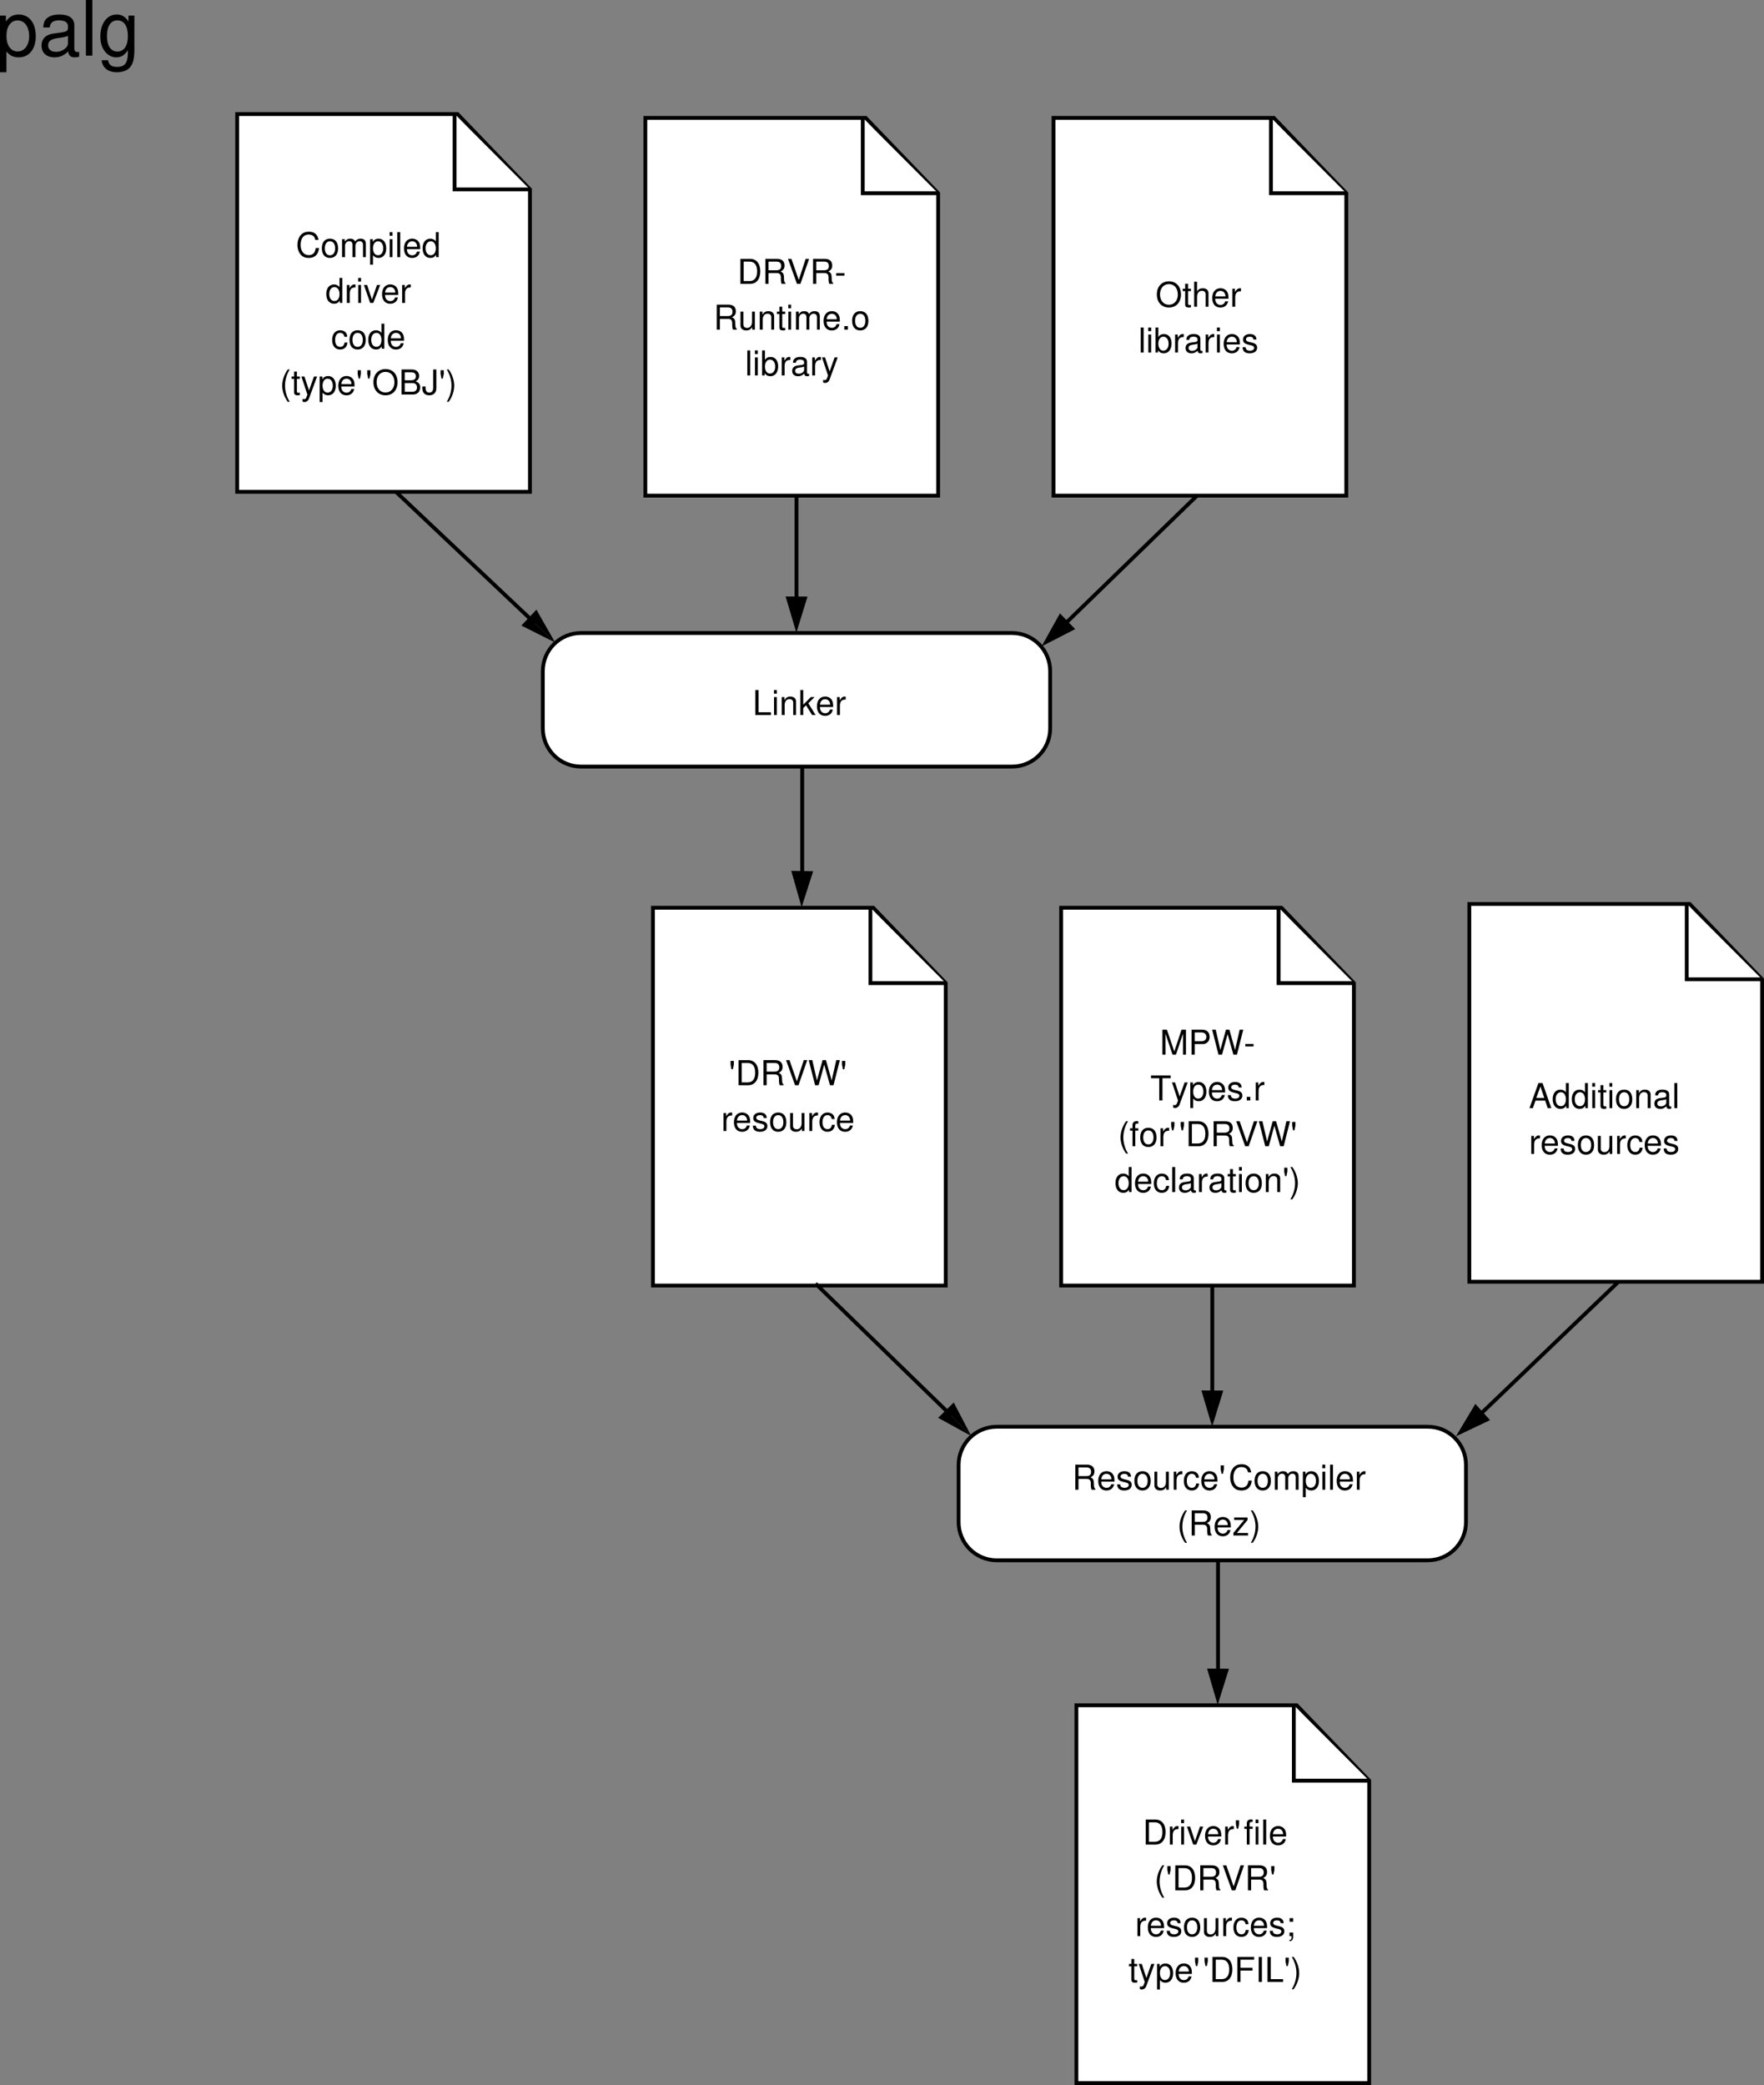
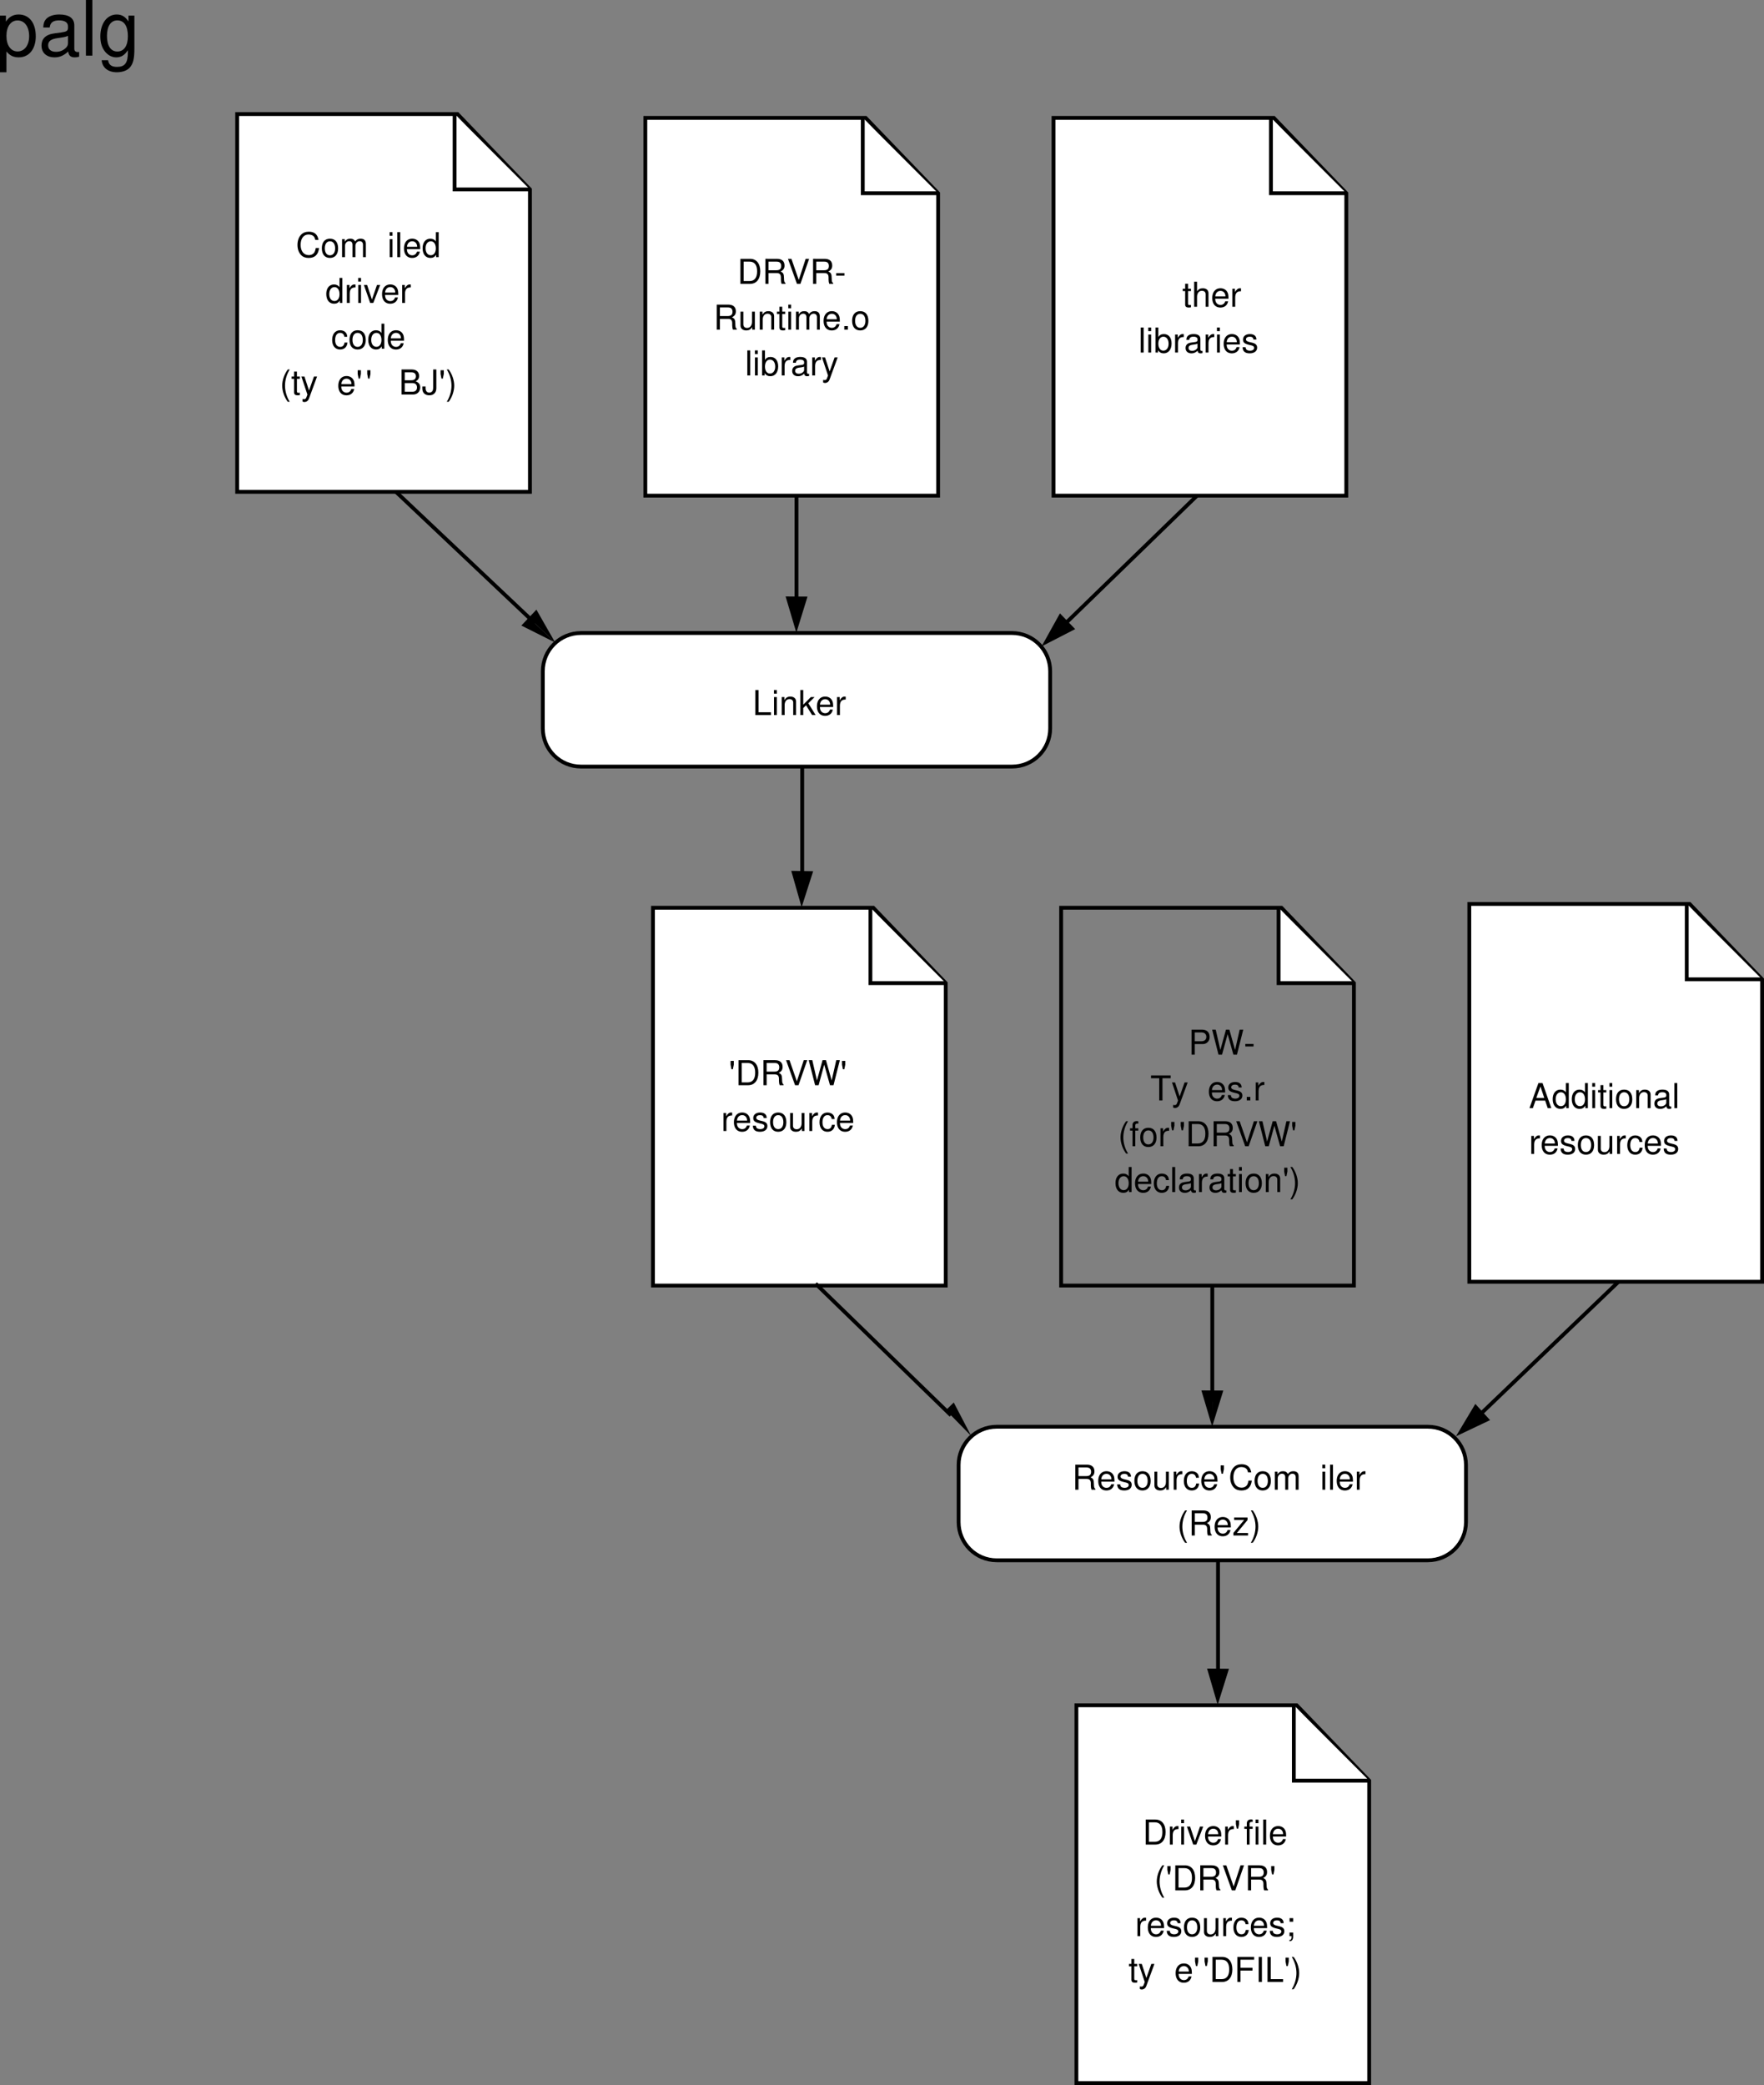
<svg xmlns="http://www.w3.org/2000/svg" xmlns:xlink="http://www.w3.org/1999/xlink" width="462.421" height="546.391">
  <rect width="100%" height="100%" fill="#808080" stroke="none" />
  <defs>
    <path id="a" d="M5.953-4.531c-.25-1.438-1.078-2.14-2.531-2.14-.875 0-1.578.28-2.078.827-.594.64-.907 1.578-.907 2.64 0 1.079.329 2 .938 2.642.516.53 1.156.765 2.016.765 1.609 0 2.5-.86 2.703-2.594h-.86c-.078.454-.171.75-.296 1.016-.282.531-.829.844-1.532.844-1.312 0-2.14-1.047-2.14-2.688 0-1.672.78-2.719 2.062-2.719.531 0 1.031.157 1.297.422.25.22.375.5.484.985zm0 0" />
    <path id="b" d="M2.453-4.844c-1.344 0-2.125.938-2.125 2.516C.328-.734 1.11.203 2.453.203c1.328 0 2.14-.937 2.14-2.484 0-1.64-.78-2.563-2.14-2.563zm0 .688c.844 0 1.36.687 1.36 1.86 0 1.124-.532 1.812-1.36 1.812-.828 0-1.344-.688-1.344-1.844 0-1.14.516-1.828 1.344-1.828zm0 0" />
    <path id="c" d="M.625-4.719V0h.766v-2.969c0-.672.484-1.219 1.109-1.219.547 0 .86.329.86.938V0h.765v-2.969c0-.672.484-1.219 1.11-1.219.546 0 .874.344.874.938V0h.75v-3.531c0-.86-.484-1.313-1.375-1.313-.625 0-1 .188-1.437.719-.281-.516-.656-.719-1.281-.719-.625 0-1.047.235-1.438.797v-.672Zm0 0" />
-     <path id="d" d="M.484 1.969h.75V-.5c.407.484.844.703 1.454.703 1.234 0 2.015-.984 2.015-2.484 0-1.578-.766-2.563-2.016-2.563-.64 0-1.156.282-1.515.844v-.719H.484zm2.079-6.125c.828 0 1.359.734 1.359 1.86C3.922-1.22 3.375-.5 2.562-.5c-.812 0-1.328-.719-1.328-1.828 0-1.094.516-1.828 1.329-1.828Zm0 0" />
    <path id="e" d="M1.344-4.719H.609V0h.735Zm0-1.843h-.75v.953h.75zm0 0" />
    <path id="f" d="M1.375-6.563H.609V0h.766Zm0 0" />
    <path id="g" d="M4.61-2.11c0-.718-.048-1.156-.188-1.5-.297-.78-1.016-1.234-1.906-1.234-1.313 0-2.157.985-2.157 2.547 0 1.563.813 2.5 2.141 2.5 1.078 0 1.828-.61 2.016-1.64h-.75c-.204.625-.641.953-1.235.953a1.31 1.31 0 0 1-1.14-.61c-.172-.281-.235-.547-.25-1.015Zm-3.454-.609c.063-.875.594-1.437 1.36-1.437.765 0 1.296.593 1.296 1.437zm0 0" />
    <path id="h" d="M4.453-6.563h-.75v2.438c-.312-.469-.812-.719-1.437-.719-1.235 0-2.032.969-2.032 2.485 0 1.578.782 2.562 2.047 2.562.656 0 1.11-.234 1.5-.828V0h.672zM2.391-4.155c.796 0 1.312.718 1.312 1.86C3.703-1.22 3.188-.5 2.391-.5c-.829 0-1.375-.719-1.375-1.828 0-1.094.546-1.828 1.375-1.828zm0 0" />
    <path id="i" d="M.625-4.719V0h.75v-2.453c.016-1.125.484-1.64 1.516-1.61v-.765c-.125-.016-.204-.016-.297-.016-.485 0-.844.282-1.281.985v-.86Zm0 0" />
    <path id="j" d="m2.563 0 1.812-4.719h-.844L2.203-.89.938-4.719H.094L1.75 0Zm0 0" />
    <path id="k" d="M4.234-3.125c-.03-.469-.125-.766-.312-1.031-.328-.438-.89-.688-1.547-.688-1.281 0-2.094 1-2.094 2.563C.281-.75 1.094.203 2.36.203c1.125 0 1.844-.672 1.938-1.828H3.53c-.125.766-.5 1.14-1.14 1.14-.829 0-1.329-.671-1.329-1.796 0-1.172.485-1.875 1.297-1.875.641 0 1.032.375 1.125 1.031zm0 0" />
    <path id="l" d="M2.125-6.563C1.219-5.375.656-3.75.656-2.327c0 1.422.563 3.062 1.469 4.234h.5C1.828.625 1.391-.89 1.391-2.328c0-1.438.437-2.953 1.234-4.235zm0 0" />
    <path id="m" d="M2.281-4.719h-.765v-1.297h-.75v1.297H.125v.61h.64v3.562c0 .5.329.75.907.75.203 0 .36-.016.61-.062v-.625c-.11.03-.204.03-.36.03-.313 0-.406-.093-.406-.421v-3.234h.765Zm0 0" />
    <path id="n" d="M3.484-4.719 2.188-1.047.984-4.719H.188L1.766.016l-.282.75c-.125.328-.28.453-.609.453-.125 0-.234-.016-.39-.047v.672c.156.078.312.125.5.125.25 0 .515-.094.703-.235.234-.171.375-.359.515-.75l2.094-5.703zm0 0" />
    <path id="o" d="M.438-6.375v1l.234 1.203h.36l.25-1.203v-1zm0 0" />
-     <path id="p" d="M3.5-6.672c-1.875 0-3.156 1.39-3.156 3.438C.344-1.172 1.609.203 3.516.203c.796 0 1.5-.234 2.03-.687.704-.61 1.126-1.625 1.126-2.688 0-2.125-1.25-3.5-3.172-3.5zm0 .734c1.422 0 2.344 1.079 2.344 2.75 0 1.579-.953 2.657-2.328 2.657-1.407 0-2.344-1.078-2.344-2.703 0-1.61.937-2.704 2.328-2.704zm0 0" />
    <path id="q" d="M.719 0h2.953c.625 0 1.078-.172 1.437-.547.313-.344.5-.812.5-1.328 0-.781-.359-1.266-1.203-1.594.61-.281.907-.75.907-1.422 0-.484-.172-.906-.516-1.218-.344-.313-.797-.454-1.422-.454H.719Zm.828-3.734v-2.094h1.625c.469 0 .719.062.953.234.234.188.36.453.36.813 0 .36-.126.625-.36.812-.234.172-.484.235-.953.235zm0 3V-3h2.047c.734 0 1.172.422 1.172 1.14 0 .704-.438 1.126-1.172 1.126zm0 0" />
    <path id="r" d="M3-6.563v4.625c0 .516-.063.813-.203 1.032-.172.265-.469.406-.813.406-.625 0-.968-.422-.968-1.188v-.421h-.86v.578C.156-.47.86.203 1.984.203 3.125.203 3.828-.5 3.828-1.64v-4.921Zm0 0" />
    <path id="s" d="M.844 1.906C1.734.734 2.297-.906 2.297-2.328c0-1.422-.563-3.047-1.453-4.235h-.5C1.14-5.28 1.578-3.765 1.578-2.327 1.578-.89 1.141.626.344 1.907zm0 0" />
    <path id="t" d="M.797 0h2.531C4.984 0 6-1.234 6-3.281c0-2.031-1-3.281-2.672-3.281H.797zm.844-.734v-5.094h1.546c1.297 0 1.985.875 1.985 2.547 0 1.672-.688 2.547-1.984 2.547zm0 0" />
    <path id="u" d="M1.672-2.828h2.156c.75 0 1.078.36 1.078 1.172v.578c0 .406.078.812.188 1.078h1.015v-.203c-.312-.219-.375-.453-.39-1.328-.016-1.078-.188-1.407-.89-1.703.734-.375 1.03-.813 1.03-1.579 0-1.125-.703-1.75-2-1.75H.844V0h.828zm0-.735v-2.265h2.031c.469 0 .735.078.938.25.234.203.343.5.343.875 0 .781-.39 1.14-1.28 1.14zm0 0" />
    <path id="v" d="m3.531 0 2.281-6.563h-.906L3.094-1.016 1.172-6.562H.266L2.625 0Zm0 0" />
    <path id="w" d="M2.563-2.813H.405v.657h2.156Zm0 0" />
    <path id="x" d="M4.344 0v-4.719h-.75v2.672c0 .969-.5 1.594-1.297 1.594-.594 0-.969-.36-.969-.922v-3.344h-.75v3.64c0 .782.594 1.282 1.516 1.282.687 0 1.125-.234 1.562-.86V0Zm0 0" />
    <path id="y" d="M.625-4.719V0h.766v-2.594c0-.969.5-1.594 1.265-1.594.61 0 .985.36.985.922V0h.75v-3.563c0-.78-.594-1.28-1.5-1.28-.704 0-1.157.265-1.563.921v-.797Zm0 0" />
    <path id="z" d="M1.719-.938H.78V0h.938zm0 0" />
    <path id="A" d="M.484-6.563V0h.672v-.61c.36.563.844.813 1.5.813 1.235 0 2.047-1.016 2.047-2.578 0-1.531-.766-2.469-2.016-2.469-.64 0-1.109.235-1.453.766v-2.484Zm2.063 2.407c.844 0 1.375.734 1.375 1.86C3.922-1.22 3.359-.5 2.547-.5c-.797 0-1.313-.719-1.313-1.828 0-1.094.516-1.828 1.313-1.828zm0 0" />
    <path id="B" d="M4.813-.438a.641.641 0 0 1-.157.016c-.265 0-.406-.14-.406-.375v-2.765c0-.844-.61-1.282-1.781-1.282-.688 0-1.235.188-1.563.547-.219.234-.297.516-.328.969h.766c.062-.563.406-.828 1.11-.828.671 0 1.046.25 1.046.703v.187c-.016.329-.172.454-.781.532-1.063.14-1.219.171-1.516.28-.547.235-.828.657-.828 1.267 0 .859.594 1.39 1.547 1.39C2.516.203 3 0 3.532-.484c.046.484.28.687.765.687.172 0 .266-.016.516-.078ZM3.5-1.484c0 .25-.078.406-.297.609a1.585 1.585 0 0 1-1.11.422c-.593 0-.937-.281-.937-.75 0-.5.328-.75 1.14-.86.798-.109.954-.156 1.204-.265Zm0 0" />
    <path id="C" d="M.625-6.563V0h.75v-2.594c0-.969.5-1.594 1.281-1.594.25 0 .485.063.672.204.203.156.297.39.297.718V0h.75v-3.563c0-.796-.563-1.28-1.484-1.28-.672 0-1.079.202-1.516.78v-2.5zm0 0" />
    <path id="D" d="M3.938-3.406c0-.922-.61-1.438-1.704-1.438-1.093 0-1.812.563-1.812 1.438 0 .734.375 1.078 1.5 1.36l.703.171c.516.125.719.313.719.64 0 .454-.438.75-1.094.75-.406 0-.75-.124-.938-.312-.109-.14-.171-.281-.218-.61H.312C.345-.311.954.204 2.188.204c1.188 0 1.938-.578 1.938-1.484 0-.703-.39-1.094-1.328-1.313l-.719-.172c-.61-.156-.875-.343-.875-.687 0-.438.39-.703 1-.703s.922.265.953.75zm0 0" />
    <path id="E" d="M1.563-6.563H.719V0h4.078v-.734H1.563Zm0 0" />
    <path id="F" d="M1.266-6.563h-.75V0h.75v-1.844L2-2.562 3.594 0h.922L2.594-3.094l1.64-1.625h-.968l-2 2zm0 0" />
    <path id="G" d="M6.703 0 8.36-6.563h-.937L6.219-1.234l-1.5-5.329h-.89l-1.47 5.329-1.218-5.329H.203L1.875 0h.922l1.469-5.39L5.78 0Zm0 0" />
-     <path id="H" d="m4.219 0 1.843-5.5V0h.782v-6.563H5.687L3.782-.843l-1.937-5.72H.672V0h.797v-5.5L3.329 0Zm0 0" />
    <path id="I" d="M1.656-2.781H3.72c.515 0 .922-.156 1.265-.469.391-.36.563-.781.563-1.39 0-1.235-.719-1.923-2.016-1.923H.812V0h.844zm0-.735v-2.312h1.75c.797 0 1.281.437 1.281 1.156 0 .719-.484 1.156-1.28 1.156zm0 0" />
    <path id="J" d="M3.188-5.828h2.156v-.734H.187v.734h2.157V0h.844Zm0 0" />
    <path id="K" d="M2.328-4.719h-.797v-.734c0-.313.172-.484.532-.484.062 0 .093 0 .265.015v-.625a2.173 2.173 0 0 0-.422-.047c-.703 0-1.11.407-1.11 1.078v.797h-.64v.61h.64V0h.735v-4.11h.797zm0 0" />
    <path id="L" d="M4.266-1.969 4.937 0h.938L3.578-6.563H2.5L.156 0h.89l.688-1.969zm-.235-.703H1.938L3.03-5.656Zm0 0" />
    <path id="M" d="M3.984-4.719H.47v.657h2.625L.28-.672V0h3.83v-.656H1.188l2.796-3.39zm0 0" />
    <path id="N" d="M1.938-4.719H1v.938h.938ZM.984-.937V0h.547v.156c0 .625-.125.813-.547.828v.344c.594.016.954-.422.954-1.187V-.938Zm0 0" />
    <path id="O" d="M1.64-2.984h3.141v-.735h-3.14v-2.11h3.578v-.734H.812V0h.829zm0 0" />
    <path id="P" d="M1.75-6.563H.906V0h.844Zm0 0" />
    <path id="Q" d="M1.078 4.36h1.688v-5.454C3.64-.016 4.625.453 5.984.453c2.72 0 4.47-2.172 4.47-5.516 0-3.515-1.72-5.718-4.5-5.718-1.407 0-2.548.64-3.329 1.875v-1.578H1.078Zm4.61-13.58c1.828 0 3.03 1.625 3.03 4.125 0 2.375-1.218 4-3.03 4-1.782 0-2.922-1.61-2.922-4.062 0-2.469 1.14-4.063 2.921-4.063zm0 0" />
    <path id="R" d="M10.703-.984c-.187.046-.265.046-.36.046-.577 0-.905-.296-.905-.828v-6.156c0-1.86-1.36-2.86-3.938-2.86-1.547 0-2.766.438-3.484 1.22-.47.546-.672 1.14-.72 2.187h1.688c.141-1.281.891-1.86 2.454-1.86 1.515 0 2.343.547 2.343 1.547v.454c-.015.718-.375.968-1.734 1.156-2.36.297-2.734.375-3.36.64C1.454-4.921.845-4 .845-2.64.844-.734 2.156.453 4.28.453 5.594.453 6.656 0 7.844-1.078 7.954 0 8.484.453 9.562.453c.36 0 .579-.031 1.141-.172zM7.781-3.297c0 .563-.156.89-.656 1.36-.688.625-1.5.937-2.484.937-1.297 0-2.063-.625-2.063-1.688 0-1.093.719-1.656 2.516-1.906 1.781-.25 2.125-.328 2.687-.593zm0 0" />
    <path id="S" d="M3.047-14.578H1.359V0h1.688zm0 0" />
    <path id="T" d="M8.078-10.484v1.53C7.234-10.218 6.313-10.78 5-10.78 2.453-10.78.703-8.42.703-5.061c0 1.765.422 3.046 1.313 4.109.78.906 1.78 1.406 2.859 1.406 1.266 0 2.172-.547 3.047-1.875v.547c0 2.797-.781 3.828-2.86 3.828-1.421 0-2.156-.547-2.328-1.75H1.047C1.203 3.141 2.734 4.36 5.016 4.36c1.546 0 2.828-.5 3.5-1.343.796-.97 1.109-2.282 1.109-4.735v-8.765zm-2.922 1.25c1.766 0 2.766 1.468 2.766 4.14 0 2.532-1.016 4.016-2.766 4.016-1.718 0-2.718-1.5-2.718-4.078 0-2.563 1-4.078 2.718-4.078zm0 0" />
  </defs>
  <path d="m254.6 376.32-6.628-6.773 2.05-2.007zm0 0" />
-   <path d="m254.6 376.32-6.628-6.773-2.055 2.004zm0 0" />
  <path fill="#fff" d="M339.92 446.891h-57.75v99h76.75v-79.25l-19-19.75" />
  <path fill="none" stroke="#000" d="M339.92 446.891h-57.75v99h76.75v-79.25zm0 0" />
  <path fill="#fff" stroke="#000" d="M358.92 466.641h-19.75v-19.75" />
  <path fill="#fff" d="M261.296 373.891c-5.524 0-10 4.477-10 10v15c0 5.524 4.476 10 10 10h113c5.523 0 10-4.476 10-10v-15c0-5.523-4.477-10-10-10h-113" />
  <path fill="none" stroke="#000" d="M261.296 373.891c-5.524 0-10 4.477-10 10v15c0 5.524 4.476 10 10 10h113c5.523 0 10-4.476 10-10v-15c0-5.523-4.477-10-10-10zm0 0" />
  <path fill="#fff" d="M152.296 165.891c-5.524 0-10 4.477-10 10v15c0 5.524 4.476 10 10 10h113c5.523 0 10-4.476 10-10v-15c0-5.523-4.477-10-10-10h-113" />
  <path fill="none" stroke="#000" d="M152.296 165.891c-5.524 0-10 4.477-10 10v15c0 5.524 4.476 10 10 10h113c5.523 0 10-4.476 10-10v-15c0-5.523-4.477-10-10-10zm0 0" />
  <path fill="#fff" d="M442.92 236.891h-57.75v99h76.75v-79.25l-19-19.75" />
  <path fill="none" stroke="#000" d="M442.92 236.891h-57.75v99h76.75v-79.25zm0 0" />
  <path fill="#fff" stroke="#000" d="M461.92 256.641h-19.75v-19.75" />
-   <path fill="#fff" d="M335.92 237.891h-57.75v99h76.75v-79.25l-19-19.75" />
  <path fill="none" stroke="#000" d="M335.92 237.891h-57.75v99h76.75v-79.25zm0 0" />
  <path fill="#fff" stroke="#000" d="M354.92 257.641h-19.75v-19.75" />
  <path fill="#fff" d="M228.92 237.891h-57.75v99h76.75v-79.25l-19-19.75" />
  <path fill="none" stroke="#000" d="M228.92 237.891h-57.75v99h76.75v-79.25zm0 0" />
  <path fill="#fff" stroke="#000" d="M247.92 257.641h-19.75v-19.75" />
  <path fill="#fff" d="M119.92 29.891H62.17v99h76.75v-79.25l-19-19.75" />
  <path fill="none" stroke="#000" d="M119.92 29.891H62.17v99h76.75v-79.25Zm0 0" />
  <path fill="#fff" stroke="#000" d="M138.92 49.641h-19.75v-19.75" />
  <path fill="#fff" d="M226.92 30.891h-57.75v99h76.75v-79.25l-19-19.75" />
  <path fill="none" stroke="#000" d="M226.92 30.891h-57.75v99h76.75v-79.25Zm0 0" />
  <path fill="#fff" stroke="#000" d="M245.92 50.641h-19.75v-19.75" />
  <path fill="#fff" d="M333.92 30.891h-57.75v99h76.75v-79.25l-19-19.75" />
  <path fill="none" stroke="#000" d="M333.92 30.891h-57.75v99h76.75v-79.25Zm0 0" />
  <path fill="#fff" stroke="#000" d="M352.92 50.641h-19.75v-19.75m-19.374 99-34.5 33.5" />
  <path fill="none" stroke="#000" d="M208.796 129.891v30.5" />
  <path fill="#fff" stroke="#000" d="m103.796 128.891 36.5 34.5" />
  <path fill="none" stroke="#000" d="M210.296 200.891v31" />
  <path fill="#fff" stroke="#000" d="m213.796 336.391 35.5 34.5" />
  <path fill="none" stroke="#000" d="M317.796 337.391v30" />
  <path fill="#fff" stroke="#000" d="m424.296 335.891-36 34.5" />
  <path fill="none" stroke="#000" d="M319.296 408.891v30" />
  <path d="m317.757 373.872.05-9.48 2.872.015zm0 0" />
  <path d="m317.757 373.872.05-9.48-2.87-.016zm63.902 2.535 7.02-6.371 1.93 2.125zm0 0 7.02-6.371-1.93-2.125zm-62.453 70.363.09-9.48 2.867.027zm0 0 .09-9.48-2.871-.028zm-109.07-209.023.16-9.48 2.867.05zm0 0 .16-9.48-2.871-.048zm62.906-68.352 6.812-6.594 1.996 2.063zm0 0 6.812-6.594-1.996-2.062zm-64.282-3.585.051-9.481 2.871.015zm0 0 .051-9.481-2.87-.016zm-63.234 2.562-6.883-6.52 1.973-2.082zm0 0" />
  <path d="m145.526 168.372-6.883-6.52-1.976 2.082zm0 0" />
  <g transform="translate(-10.454 -93.609)">
    <use xlink:href="#a" width="100%" height="100%" x="87.997" y="161" />
    <use xlink:href="#b" width="100%" height="100%" x="94.495" y="161" />
    <use xlink:href="#c" width="100%" height="100%" x="99.499" y="161" />
    <use xlink:href="#d" width="100%" height="100%" x="106.996" y="161" />
    <use xlink:href="#e" width="100%" height="100%" x="112" y="161" />
    <use xlink:href="#f" width="100%" height="100%" x="113.998" y="161" />
    <use xlink:href="#g" width="100%" height="100%" x="115.996" y="161" />
    <use xlink:href="#h" width="100%" height="100%" x="121" y="161" />
  </g>
  <g transform="translate(-10.454 -93.609)">
    <use xlink:href="#h" width="100%" height="100%" x="95.75" y="173" />
    <use xlink:href="#i" width="100%" height="100%" x="100.754" y="173" />
    <use xlink:href="#e" width="100%" height="100%" x="103.751" y="173" />
    <use xlink:href="#j" width="100%" height="100%" x="105.749" y="173" />
    <use xlink:href="#g" width="100%" height="100%" x="110.249" y="173" />
    <use xlink:href="#i" width="100%" height="100%" x="115.253" y="173" />
  </g>
  <g transform="translate(-10.454 -93.609)">
    <use xlink:href="#k" width="100%" height="100%" x="97.244" y="185" />
    <use xlink:href="#b" width="100%" height="100%" x="101.744" y="185" />
    <use xlink:href="#h" width="100%" height="100%" x="106.748" y="185" />
    <use xlink:href="#g" width="100%" height="100%" x="111.752" y="185" />
  </g>
  <g transform="translate(-10.454 -93.609)">
    <use xlink:href="#l" width="100%" height="100%" x="83.776" y="197" />
    <use xlink:href="#m" width="100%" height="100%" x="86.773" y="197" />
    <use xlink:href="#n" width="100%" height="100%" x="89.275" y="197" />
    <use xlink:href="#d" width="100%" height="100%" x="93.775" y="197" />
    <use xlink:href="#g" width="100%" height="100%" x="98.779" y="197" />
    <use xlink:href="#o" width="100%" height="100%" x="103.783" y="197" />
    <use xlink:href="#o" width="100%" height="100%" x="106.285" y="197" />
    <use xlink:href="#p" width="100%" height="100%" x="108.004" y="197" />
    <use xlink:href="#q" width="100%" height="100%" x="115.006" y="197" />
    <use xlink:href="#r" width="100%" height="100%" x="121.009" y="197" />
    <use xlink:href="#o" width="100%" height="100%" x="125.509" y="197" />
    <use xlink:href="#s" width="100%" height="100%" x="127.228" y="197" />
  </g>
  <g transform="translate(-10.454 -93.609)">
    <use xlink:href="#t" width="100%" height="100%" x="203.754" y="168" />
    <use xlink:href="#u" width="100%" height="100%" x="210.252" y="168" />
    <use xlink:href="#v" width="100%" height="100%" x="216.75" y="168" />
    <use xlink:href="#u" width="100%" height="100%" x="222.753" y="168" />
    <use xlink:href="#w" width="100%" height="100%" x="229.251" y="168" />
  </g>
  <g transform="translate(-10.454 -93.609)">
    <use xlink:href="#u" width="100%" height="100%" x="197.494" y="180" />
    <use xlink:href="#x" width="100%" height="100%" x="203.992" y="180" />
    <use xlink:href="#y" width="100%" height="100%" x="208.996" y="180" />
    <use xlink:href="#m" width="100%" height="100%" x="214" y="180" />
    <use xlink:href="#e" width="100%" height="100%" x="216.502" y="180" />
    <use xlink:href="#c" width="100%" height="100%" x="218.5" y="180" />
    <use xlink:href="#g" width="100%" height="100%" x="225.997" y="180" />
    <use xlink:href="#z" width="100%" height="100%" x="231.001" y="180" />
    <use xlink:href="#b" width="100%" height="100%" x="233.503" y="180" />
  </g>
  <g transform="translate(-10.454 -93.609)">
    <use xlink:href="#f" width="100%" height="100%" x="205.752" y="192" />
    <use xlink:href="#e" width="100%" height="100%" x="207.75" y="192" />
    <use xlink:href="#A" width="100%" height="100%" x="209.748" y="192" />
    <use xlink:href="#i" width="100%" height="100%" x="214.752" y="192" />
    <use xlink:href="#B" width="100%" height="100%" x="217.749" y="192" />
    <use xlink:href="#i" width="100%" height="100%" x="222.753" y="192" />
    <use xlink:href="#n" width="100%" height="100%" x="225.75" y="192" />
  </g>
  <g transform="translate(-10.454 -93.609)">
    <use xlink:href="#p" width="100%" height="100%" x="313.371" y="174" />
    <use xlink:href="#m" width="100%" height="100%" x="320.373" y="174" />
    <use xlink:href="#C" width="100%" height="100%" x="322.875" y="174" />
    <use xlink:href="#g" width="100%" height="100%" x="327.879" y="174" />
    <use xlink:href="#i" width="100%" height="100%" x="332.883" y="174" />
  </g>
  <g transform="translate(-10.454 -93.609)">
    <use xlink:href="#f" width="100%" height="100%" x="308.876" y="186" />
    <use xlink:href="#e" width="100%" height="100%" x="310.874" y="186" />
    <use xlink:href="#A" width="100%" height="100%" x="312.872" y="186" />
    <use xlink:href="#i" width="100%" height="100%" x="317.876" y="186" />
    <use xlink:href="#B" width="100%" height="100%" x="320.873" y="186" />
    <use xlink:href="#i" width="100%" height="100%" x="325.877" y="186" />
    <use xlink:href="#e" width="100%" height="100%" x="328.874" y="186" />
    <use xlink:href="#g" width="100%" height="100%" x="330.872" y="186" />
    <use xlink:href="#D" width="100%" height="100%" x="335.876" y="186" />
  </g>
  <g transform="translate(-10.454 -93.609)">
    <use xlink:href="#E" width="100%" height="100%" x="207.747" y="281" />
    <use xlink:href="#e" width="100%" height="100%" x="212.751" y="281" />
    <use xlink:href="#y" width="100%" height="100%" x="214.749" y="281" />
    <use xlink:href="#F" width="100%" height="100%" x="219.753" y="281" />
    <use xlink:href="#g" width="100%" height="100%" x="224.253" y="281" />
    <use xlink:href="#i" width="100%" height="100%" x="229.257" y="281" />
  </g>
  <g transform="translate(-10.454 -93.609)">
    <use xlink:href="#o" width="100%" height="100%" x="201.534" y="378" />
    <use xlink:href="#t" width="100%" height="100%" x="203.253" y="378" />
    <use xlink:href="#u" width="100%" height="100%" x="209.751" y="378" />
    <use xlink:href="#v" width="100%" height="100%" x="216.249" y="378" />
    <use xlink:href="#G" width="100%" height="100%" x="222.252" y="378" />
    <use xlink:href="#o" width="100%" height="100%" x="230.748" y="378" />
  </g>
  <g transform="translate(-10.454 -93.609)">
    <use xlink:href="#i" width="100%" height="100%" x="199.495" y="390" />
    <use xlink:href="#g" width="100%" height="100%" x="202.492" y="390" />
    <use xlink:href="#D" width="100%" height="100%" x="207.496" y="390" />
    <use xlink:href="#b" width="100%" height="100%" x="211.996" y="390" />
    <use xlink:href="#x" width="100%" height="100%" x="217" y="390" />
    <use xlink:href="#i" width="100%" height="100%" x="222.004" y="390" />
    <use xlink:href="#k" width="100%" height="100%" x="225.001" y="390" />
    <use xlink:href="#g" width="100%" height="100%" x="229.501" y="390" />
  </g>
  <g transform="translate(-10.454 -93.609)">
    <use xlink:href="#H" width="100%" height="100%" x="314.504" y="370" />
    <use xlink:href="#I" width="100%" height="100%" x="322.001" y="370" />
    <use xlink:href="#G" width="100%" height="100%" x="328.004" y="370" />
    <use xlink:href="#w" width="100%" height="100%" x="336.5" y="370" />
  </g>
  <g transform="translate(-10.454 -93.609)">
    <use xlink:href="#J" width="100%" height="100%" x="311.998" y="382" />
    <use xlink:href="#n" width="100%" height="100%" x="317.497" y="382" />
    <use xlink:href="#d" width="100%" height="100%" x="321.997" y="382" />
    <use xlink:href="#g" width="100%" height="100%" x="327.001" y="382" />
    <use xlink:href="#D" width="100%" height="100%" x="332.005" y="382" />
    <use xlink:href="#z" width="100%" height="100%" x="336.505" y="382" />
    <use xlink:href="#i" width="100%" height="100%" x="339.007" y="382" />
  </g>
  <g transform="translate(-10.454 -93.609)">
    <use xlink:href="#l" width="100%" height="100%" x="303.534" y="394" />
    <use xlink:href="#K" width="100%" height="100%" x="306.531" y="394" />
    <use xlink:href="#b" width="100%" height="100%" x="309.033" y="394" />
    <use xlink:href="#i" width="100%" height="100%" x="314.037" y="394" />
    <use xlink:href="#o" width="100%" height="100%" x="317.034" y="394" />
    <use xlink:href="#o" width="100%" height="100%" x="319.536" y="394" />
    <use xlink:href="#t" width="100%" height="100%" x="321.255" y="394" />
    <use xlink:href="#u" width="100%" height="100%" x="327.753" y="394" />
    <use xlink:href="#v" width="100%" height="100%" x="334.251" y="394" />
    <use xlink:href="#G" width="100%" height="100%" x="340.254" y="394" />
    <use xlink:href="#o" width="100%" height="100%" x="348.75" y="394" />
  </g>
  <g transform="translate(-10.454 -93.609)">
    <use xlink:href="#h" width="100%" height="100%" x="302.634" y="406" />
    <use xlink:href="#g" width="100%" height="100%" x="307.638" y="406" />
    <use xlink:href="#k" width="100%" height="100%" x="312.642" y="406" />
    <use xlink:href="#f" width="100%" height="100%" x="317.142" y="406" />
    <use xlink:href="#B" width="100%" height="100%" x="319.14" y="406" />
    <use xlink:href="#i" width="100%" height="100%" x="324.144" y="406" />
    <use xlink:href="#B" width="100%" height="100%" x="327.141" y="406" />
    <use xlink:href="#m" width="100%" height="100%" x="332.145" y="406" />
    <use xlink:href="#e" width="100%" height="100%" x="334.647" y="406" />
    <use xlink:href="#b" width="100%" height="100%" x="336.645" y="406" />
    <use xlink:href="#y" width="100%" height="100%" x="341.649" y="406" />
    <use xlink:href="#o" width="100%" height="100%" x="346.653" y="406" />
    <use xlink:href="#s" width="100%" height="100%" x="348.372" y="406" />
  </g>
  <g transform="translate(-10.454 -93.609)">
    <use xlink:href="#L" width="100%" height="100%" x="411.242" y="384" />
    <use xlink:href="#h" width="100%" height="100%" x="417.245" y="384" />
    <use xlink:href="#h" width="100%" height="100%" x="422.249" y="384" />
    <use xlink:href="#e" width="100%" height="100%" x="427.253" y="384" />
    <use xlink:href="#m" width="100%" height="100%" x="429.251" y="384" />
    <use xlink:href="#e" width="100%" height="100%" x="431.753" y="384" />
    <use xlink:href="#b" width="100%" height="100%" x="433.751" y="384" />
    <use xlink:href="#y" width="100%" height="100%" x="438.755" y="384" />
    <use xlink:href="#B" width="100%" height="100%" x="443.759" y="384" />
    <use xlink:href="#f" width="100%" height="100%" x="448.763" y="384" />
  </g>
  <g transform="translate(-10.454 -93.609)">
    <use xlink:href="#i" width="100%" height="100%" x="411.246" y="396" />
    <use xlink:href="#g" width="100%" height="100%" x="414.243" y="396" />
    <use xlink:href="#D" width="100%" height="100%" x="419.247" y="396" />
    <use xlink:href="#b" width="100%" height="100%" x="423.747" y="396" />
    <use xlink:href="#x" width="100%" height="100%" x="428.751" y="396" />
    <use xlink:href="#i" width="100%" height="100%" x="433.755" y="396" />
    <use xlink:href="#k" width="100%" height="100%" x="436.752" y="396" />
    <use xlink:href="#g" width="100%" height="100%" x="441.252" y="396" />
    <use xlink:href="#D" width="100%" height="100%" x="446.256" y="396" />
  </g>
  <g transform="translate(-10.454 -93.609)">
    <use xlink:href="#u" width="100%" height="100%" x="291.496" y="484" />
    <use xlink:href="#g" width="100%" height="100%" x="297.994" y="484" />
    <use xlink:href="#D" width="100%" height="100%" x="302.998" y="484" />
    <use xlink:href="#b" width="100%" height="100%" x="307.498" y="484" />
    <use xlink:href="#x" width="100%" height="100%" x="312.502" y="484" />
    <use xlink:href="#i" width="100%" height="100%" x="317.506" y="484" />
    <use xlink:href="#k" width="100%" height="100%" x="320.503" y="484" />
    <use xlink:href="#g" width="100%" height="100%" x="325.003" y="484" />
    <use xlink:href="#o" width="100%" height="100%" x="330.007" y="484" />
    <use xlink:href="#a" width="100%" height="100%" x="332.509" y="484" />
    <use xlink:href="#b" width="100%" height="100%" x="339.007" y="484" />
    <use xlink:href="#c" width="100%" height="100%" x="344.011" y="484" />
    <use xlink:href="#d" width="100%" height="100%" x="351.508" y="484" />
    <use xlink:href="#e" width="100%" height="100%" x="356.512" y="484" />
    <use xlink:href="#f" width="100%" height="100%" x="358.51" y="484" />
    <use xlink:href="#g" width="100%" height="100%" x="360.508" y="484" />
    <use xlink:href="#i" width="100%" height="100%" x="365.512" y="484" />
  </g>
  <g transform="translate(-10.454 -93.609)">
    <use xlink:href="#l" width="100%" height="100%" x="319.003" y="496" />
    <use xlink:href="#u" width="100%" height="100%" x="322" y="496" />
    <use xlink:href="#g" width="100%" height="100%" x="328.498" y="496" />
    <use xlink:href="#M" width="100%" height="100%" x="333.502" y="496" />
    <use xlink:href="#s" width="100%" height="100%" x="338.002" y="496" />
  </g>
  <g transform="translate(-10.454 -93.609)">
    <use xlink:href="#t" width="100%" height="100%" x="310.003" y="577" />
    <use xlink:href="#i" width="100%" height="100%" x="316.501" y="577" />
    <use xlink:href="#e" width="100%" height="100%" x="319.498" y="577" />
    <use xlink:href="#j" width="100%" height="100%" x="321.496" y="577" />
    <use xlink:href="#g" width="100%" height="100%" x="325.996" y="577" />
    <use xlink:href="#i" width="100%" height="100%" x="331" y="577" />
    <use xlink:href="#o" width="100%" height="100%" x="333.997" y="577" />
    <use xlink:href="#K" width="100%" height="100%" x="336.499" y="577" />
    <use xlink:href="#e" width="100%" height="100%" x="339.001" y="577" />
    <use xlink:href="#f" width="100%" height="100%" x="340.999" y="577" />
    <use xlink:href="#g" width="100%" height="100%" x="342.997" y="577" />
  </g>
  <g transform="translate(-10.454 -93.609)">
    <use xlink:href="#l" width="100%" height="100%" x="313.037" y="589" />
    <use xlink:href="#o" width="100%" height="100%" x="316.034" y="589" />
    <use xlink:href="#t" width="100%" height="100%" x="317.753" y="589" />
    <use xlink:href="#u" width="100%" height="100%" x="324.251" y="589" />
    <use xlink:href="#v" width="100%" height="100%" x="330.749" y="589" />
    <use xlink:href="#u" width="100%" height="100%" x="336.752" y="589" />
    <use xlink:href="#o" width="100%" height="100%" x="343.25" y="589" />
  </g>
  <g transform="translate(-10.454 -93.609)">
    <use xlink:href="#i" width="100%" height="100%" x="307.996" y="601" />
    <use xlink:href="#g" width="100%" height="100%" x="310.993" y="601" />
    <use xlink:href="#D" width="100%" height="100%" x="315.997" y="601" />
    <use xlink:href="#b" width="100%" height="100%" x="320.497" y="601" />
    <use xlink:href="#x" width="100%" height="100%" x="325.501" y="601" />
    <use xlink:href="#i" width="100%" height="100%" x="330.505" y="601" />
    <use xlink:href="#k" width="100%" height="100%" x="333.502" y="601" />
    <use xlink:href="#g" width="100%" height="100%" x="338.002" y="601" />
    <use xlink:href="#D" width="100%" height="100%" x="343.006" y="601" />
    <use xlink:href="#N" width="100%" height="100%" x="347.506" y="601" />
  </g>
  <g transform="translate(-10.454 -93.609)">
    <use xlink:href="#m" width="100%" height="100%" x="306.277" y="613" />
    <use xlink:href="#n" width="100%" height="100%" x="308.779" y="613" />
    <use xlink:href="#d" width="100%" height="100%" x="313.279" y="613" />
    <use xlink:href="#g" width="100%" height="100%" x="318.283" y="613" />
    <use xlink:href="#o" width="100%" height="100%" x="323.287" y="613" />
    <use xlink:href="#o" width="100%" height="100%" x="325.789" y="613" />
    <use xlink:href="#t" width="100%" height="100%" x="327.508" y="613" />
    <use xlink:href="#O" width="100%" height="100%" x="334.006" y="613" />
    <use xlink:href="#P" width="100%" height="100%" x="339.505" y="613" />
    <use xlink:href="#E" width="100%" height="100%" x="342.007" y="613" />
    <use xlink:href="#o" width="100%" height="100%" x="347.011" y="613" />
    <use xlink:href="#s" width="100%" height="100%" x="348.73" y="613" />
  </g>
  <g transform="translate(-10.454 -93.609)">
    <use xlink:href="#Q" width="100%" height="100%" x="9.376" y="108.187" />
    <use xlink:href="#R" width="100%" height="100%" x="20.496" y="108.187" />
    <use xlink:href="#S" width="100%" height="100%" x="31.616" y="108.187" />
    <use xlink:href="#T" width="100%" height="100%" x="36.056" y="108.187" />
  </g>
</svg>